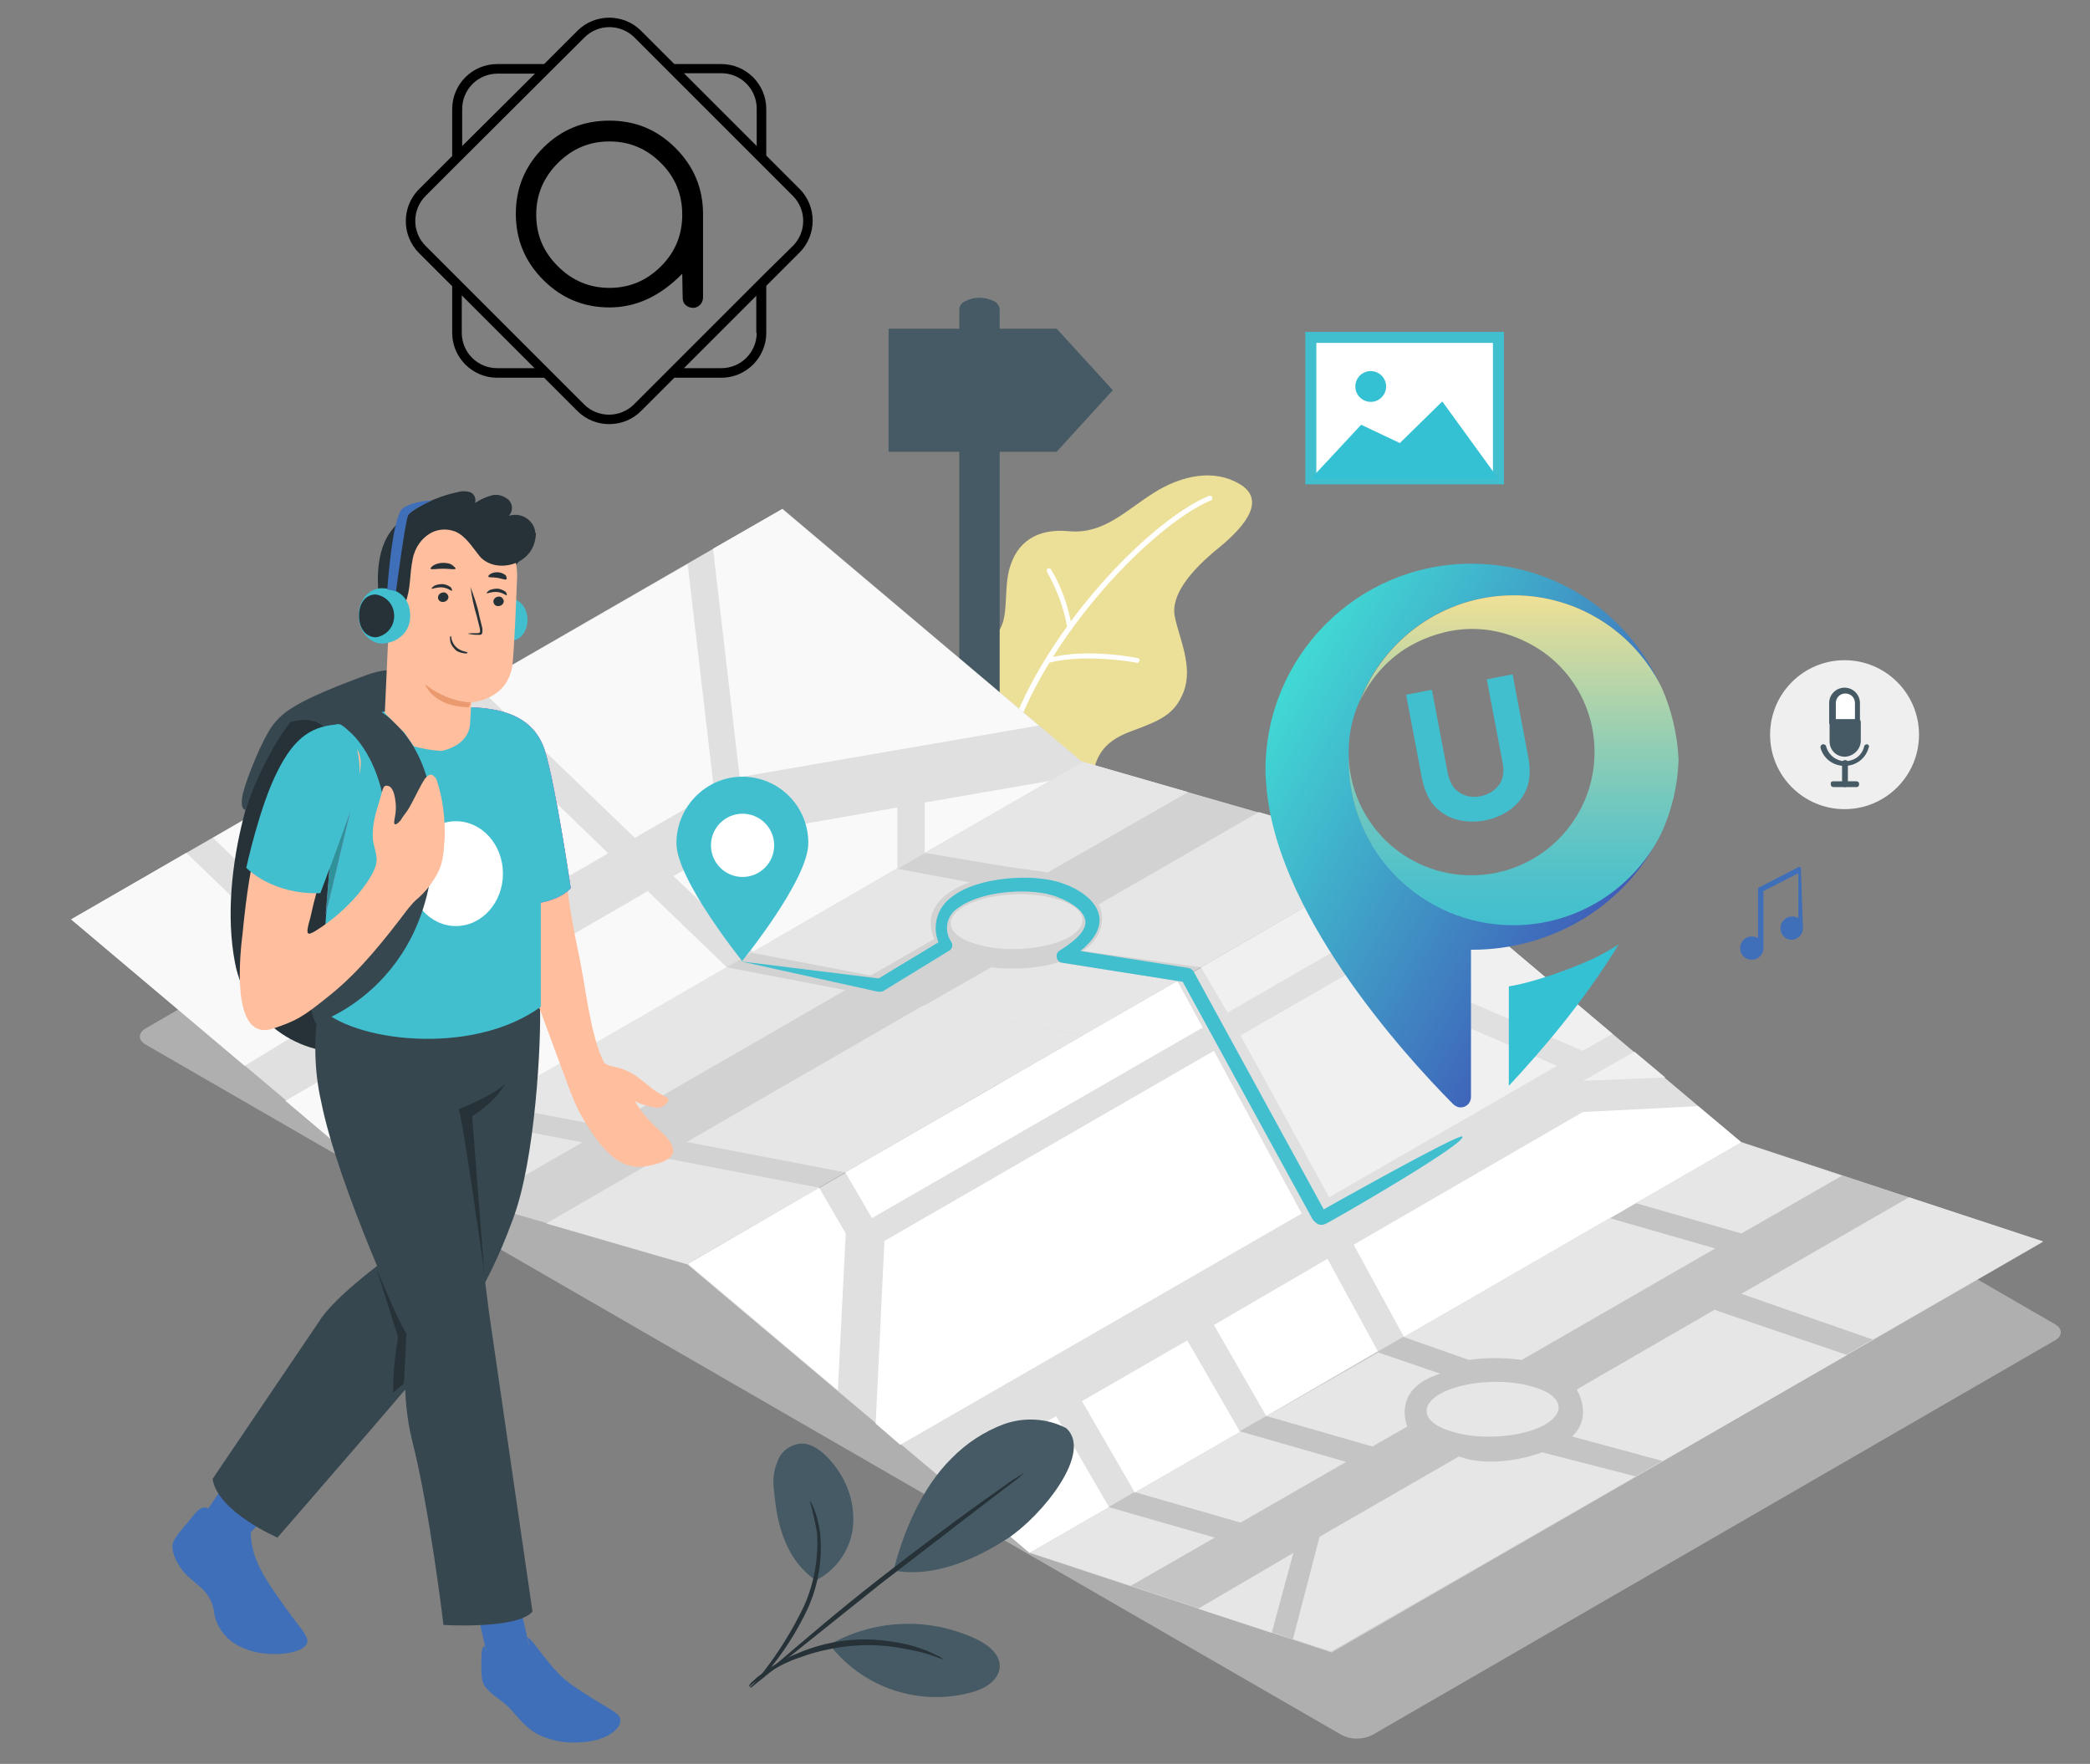
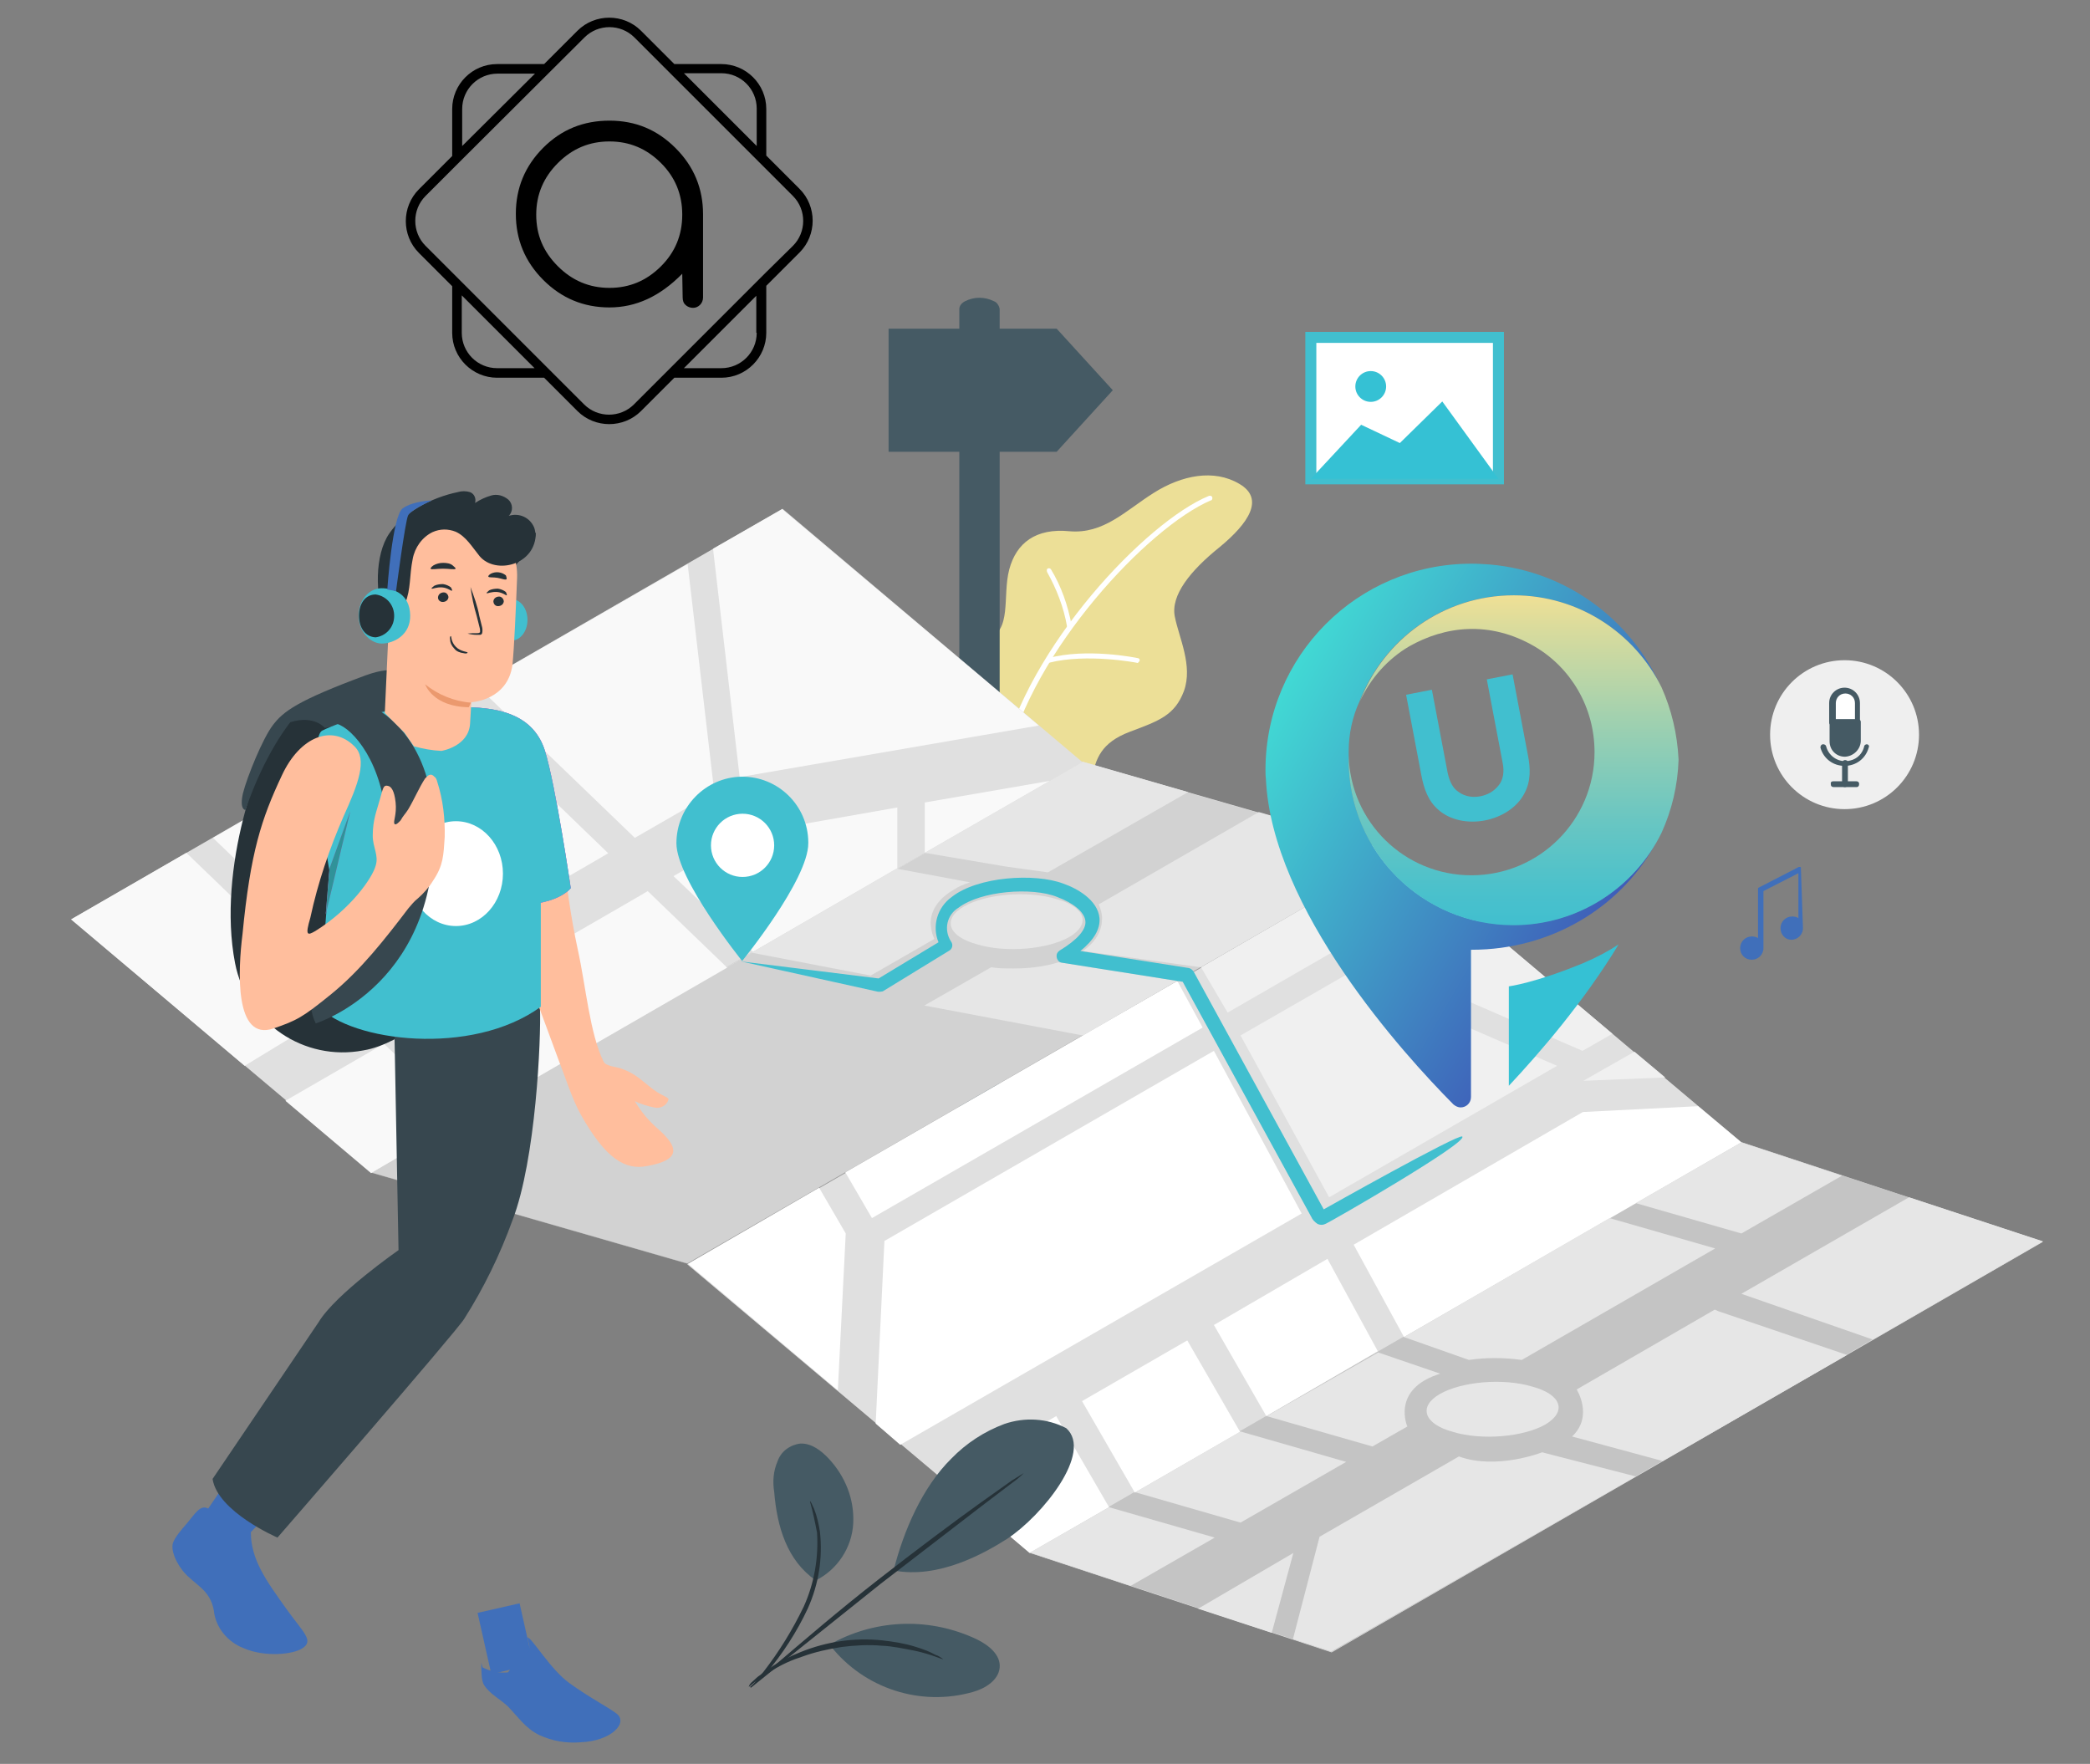
<svg xmlns="http://www.w3.org/2000/svg" version="1.1" id="Calque_1" x="0px" y="0px" viewBox="0 0 502.4 424" style="enable-background:new 0 0 502.4 424;" xml:space="preserve">
  <rect x="0" y="0" width="502.4" height="424" fill="#808080" stroke="none" />
  <style type="text/css">
	.st0{fill:#AFAFAF;}
	.st1{fill:#ECDF97;}
	.st2{fill:#FFFFFF;}
	.st3{fill:#455A64;}
	.st4{fill:#E0E0E0;}
	.st5{opacity:0.5;}
	.st6{fill:#C4C4C4;}
	.st7{fill:#F9F9F9;}
	.st8{fill:#E6E6E6;}
	.st9{fill:#F0F0F0;}
	.st10{fill:#41BFCF;}
	.st11{fill:#263238;}
	.st12{fill:#37474F;}
	.st13{fill:#406FBA;}
	.st14{fill:#FFBE9D;}
	.st15{fill:#BA68C8;}
	.st16{fill:#309299;}
	.st17{fill:#EB996E;}
	.st18{fill:#FFFFFF;stroke:#41BFCF;stroke-width:2.647;stroke-miterlimit:10;}
	.st19{fill:#35C1D4;}
	.st20{fill:#EFEFEF;}
	.st21{fill:none;}
	.st22{fill:#38A1B2;}
	.st23{fill:#48BFCC;}
	.st24{fill:url(#SVGID_1_);}
	.st25{fill:url(#SVGID_2_);}
</style>
-   <path class="st0" d="M322.6,417.1L35.2,251.2c-2.1-1.1-2.1-3,0-4.1l163.9-95c2.3-1.1,5-1.1,7.3,0l287.4,166.1c2.1,1.1,2.1,3,0,4.1  l-164,94.8C327.5,418.2,324.8,418.2,322.6,417.1L322.6,417.1z" />
  <path class="st1" d="M253.7,195.9c3,0,8-3.9,8.8-8.7c0.8-4.8,2.2-8.7,9.1-11.3c6.9-2.6,10.8-3.9,13-9.8c2.2-6.1-1.2-12.8-2.2-17.9  c-1-5.1,3.7-11,10.8-16.7c6.9-5.7,10.9-11.6,4.7-15.2c-6.1-3.6-13.8-2.1-20.6,2.2s-12,9.9-20.2,9.2c-8.1-0.8-12.8,2.8-14.5,9.2  c-1.7,6.5,0.8,14.8-5.4,16.8v27.5L253.7,195.9L253.7,195.9z" />
  <g>
    <path class="st2" d="M241.3,183.5h-0.1c-0.3,0-0.6-0.3-0.4-0.7v-0.1c6.2-27.2,34.7-57.3,49.8-63.5c0.3-0.1,0.7,0,0.8,0.3   s0,0.7-0.3,0.8H291c-14.9,6.4-42.8,35.9-49,62.8C241.8,183.3,241.6,183.5,241.3,183.5L241.3,183.5z" />
    <path class="st2" d="M257.1,151c-0.3,0-0.6-0.1-0.6-0.4c-0.8-4.6-2.5-9-4.8-13.1c-0.1-0.3-0.1-0.7,0.1-0.8c0.3-0.2,0.6-0.1,0.8,0.1   l0,0c2.5,4.1,4.1,8.7,5,13.5c0,0.3-0.2,0.6-0.4,0.7H257.1L257.1,151z M252.2,159.3c-0.3,0-0.6-0.1-0.6-0.4   c-0.1-0.3,0.1-0.6,0.4-0.7l0,0c9.2-2.5,21.1-0.1,21.5,0c0.3,0,0.6,0.4,0.4,0.7s-0.4,0.6-0.7,0.4C273.2,159.3,261.3,157,252.2,159.3   L252.2,159.3L252.2,159.3z" />
  </g>
  <g>
    <path class="st3" d="M240.3,74.3c-0.1-0.8-0.7-1.7-1.4-1.9c-2.2-1.1-4.7-1.1-6.9,0c-0.8,0.4-1.4,1.1-1.4,1.9l0,0v206.9h9.7V74.3z" />
    <path class="st3" d="M254,108.6h-40.4V79H254l13.5,14.8L254,108.6z" />
  </g>
  <g>
    <path class="st4" d="M260.2,183.2l-72.1-60.9L17.1,221l72.1,60.7L260.2,183.2L260.2,183.2z" />
    <g>
      <path id="m" class="st4" d="M336.2,205l-171,98.7l-76.1-21.9l171-98.7L336.2,205L336.2,205z" />
    </g>
  </g>
  <g class="st5">
    <path class="st6" d="M336.3,205.1l-171,98.7l-76.1-21.9l171-98.7L336.3,205.1L336.3,205.1z" />
  </g>
  <g>
    <path class="st4" d="M418.6,274.6l-171,98.7l-82.4-69.4l171-98.7L418.6,274.6L418.6,274.6z" />
    <path class="st4" d="M491.1,298.5l-171,98.7l-72.5-23.9l171-98.7L491.1,298.5z" />
  </g>
  <path class="st6" d="M491,298.4l-170.9,98.7l-72.6-23.9l171-98.7L491,298.4z" />
  <g>
    <path class="st7" d="M58.8,256.2l24-14.6l-38-36.6l-27.7,16L58.8,256.2z M89.2,238l-38-36.6l57-33l38,36.7   C146.2,205.2,89.2,238,89.2,238z M114.6,164.8l38,36.6l19.1-11l-6.4-54.8L114.6,164.8z M177.8,186.8l-6.4-54.9l16.6-9.5l61.7,52   L177.8,186.8z M111.4,269.1l-19.1-18.2l-23.7,13.7l20.6,17.4C89.2,281.9,111.4,269.1,111.4,269.1z M98.7,247.1l19.1,18.4l57-32.9   l-19.1-18.4C155.7,214.3,98.7,247.1,98.7,247.1z M181,228.8l-19.1-18.2l17.4-10.1l36.4-6.4v14.6L181,228.8L181,228.8z M222.3,205   v-12.1l30.1-5.2L222.3,205z" />
  </g>
  <g>
    <g>
      <path id="n" class="st8" d="M253.9,216.1c-7-2.1-17-1.2-22.2,1.8s-3.9,7.2,3.2,9.1c6.9,2.1,17,1.2,22.2-1.8    C262.3,222.1,260.9,218,253.9,216.1z" />
    </g>
    <path class="st8" d="M233.2,212.1c-1.4,0.4-2.8,1-4,1.8c-5.5,3.2-5.7,7.3-5.4,9c0.1,1,0.4,1.9,0.8,2.8l-15.3,8.8l-28.6-5.5   l34.8-20.2L233.2,212.1L233.2,212.1z M222.3,205l19.5,3.3l10.1,1.4l33.7-19.3l-25.3-7.3L222.3,205L222.3,205z M336.2,205   l-47.6,27.5l-28.3-3.9c4.6-3.2,4.7-6.9,4.6-8.4c-0.1-1-0.4-1.9-0.8-2.8l38.5-22.2L336.2,205L336.2,205z M282.9,235.8l-22.6,13.1   l-38.1-7.2l15.9-9.1l0.1-0.1c1.8,0.3,3.6,0.3,5.4,0.3c3.7,0,7.3-0.4,10.9-1.5l0,0L282.9,235.8L282.9,235.8z" />
-     <path class="st8" d="M174.6,232.5l-57,32.9l28.6,5.5l57-32.9L174.6,232.5z M260.2,248.9l-38.1-7.3l-57,32.9l38,7.3L260.2,248.9   L260.2,248.9z M111.4,269.1l-22.2,12.8l25.4,7.3l25.4-14.6L111.4,269.1L111.4,269.1z M196.9,285.5l-38.1-7.3l-27.5,15.9l33.8,9.8   L196.9,285.5L196.9,285.5z" />
  </g>
  <path class="st9" d="M298.2,248.9l21.3,38.9l54.8-31.6l-50.7-21.9L298.2,248.9L298.2,248.9z" />
  <g>
    <path class="st2" d="M196.9,285.5l6.4,11l-1.9,37.7l-36-30.4L196.9,285.5z M203.2,281.8l6.4,11l79.5-45.8l-6.1-11.2L203.2,281.8   L203.2,281.8z" />
  </g>
  <path class="st9" d="M288.7,232.5l6.4,10.9l51.5-29.7l-10.4-8.7L288.7,232.5L288.7,232.5z" />
  <path class="st2" d="M291.8,252.6l-79.2,45.7l-2.1,43.9l5.9,5.1l96.5-55.6L291.8,252.6L291.8,252.6z" />
  <path class="st9" d="M329.9,230.7l21.7-12.6l36,30.4l-7.2,4.1L329.9,230.7L329.9,230.7z" />
  <g>
    <path class="st2" d="M227,355.9l26.9-15.5l12.7,21.9l-19.1,11L227,355.9L227,355.9z M260.1,336.8l25.3-14.6l12.7,22l-25.3,14.6   L260.1,336.8z M291.8,318.5l27.3-15.9l12.1,22.2l-26.8,15.6L291.8,318.5L291.8,318.5z M337.5,321.4l-12.1-22.2l55.1-31.9l27.7-1.4   l10.4,8.7L337.5,321.4L337.5,321.4z" />
  </g>
  <path class="st9" d="M392.9,252.8l-12.3,7l19.7-0.8L392.9,252.8z" />
  <g>
    <path class="st8" d="M368.3,333.3c-7-2.1-17-1.2-22.2,1.8c-5.2,3-3.9,7.2,3.2,9.1c6.9,2.1,17,1.2,22.2-1.8   C376.7,339.3,375.4,335.2,368.3,333.3z M266.6,362.3l25.4,7.3l-20.2,11.6l-24.2-8L266.6,362.3L266.6,362.3z M272.9,358.7l25.3,7.3   l25.4-14.6l-25.4-7.3L272.9,358.7z M304.5,340.4l25.4,7.3l8.4-4.8c0,0-4-9,7.9-12.7l-14.9-5.1L304.5,340.4L304.5,340.4z    M337.5,321.4l15.6,5.5c4.1-0.6,8.4-0.6,12.7,0l46.5-26.8l-25.4-7.3L337.5,321.4L337.5,321.4z M393.2,289.2l25.4,7.3l24.2-13.9   l-24.2-8L393.2,289.2z M458.9,287.8L418.6,311l31.6,11l40.9-23.6L458.9,287.8L458.9,287.8z M412.2,314.8L379,334   c0,0,4.1,6.4-1.1,11.3l21.8,5.9l44.3-25.5l-30.9-10.5 M393.2,354.9l-22.5-5.8c0,0-10.9,4.3-20,1l-33.5,19.3l-6.4,24.6l9.2,3   L393.2,354.9z M310.9,373.3l-5.2,19.2l-17.7-5.8L310.9,373.3L310.9,373.3z" />
  </g>
  <g>
    <path class="st10" d="M351.5,273.2c-0.8-0.8-33.3,17.5-33.3,17.5l0,0l-31.3-57.2c-0.3-0.4-0.7-0.7-1.1-0.8l-26.1-4.1   c3.2-2.6,4.8-5.2,4.6-7.9c-0.4-4.4-5.5-7.2-8.7-8.3c-6.9-2.6-20.6-1.7-26.8,3.2c-3.5,2.5-4.8,7-3.2,10.9l-14.4,8.7l-33.1-4.1   l33,7.3c0.4,0,0.7,0,1.1-0.1l16-9.8c0.7-0.4,1-1.4,0.4-2.2c-1.8-2.8-1-6.4,1.8-8.1c5.4-4.1,17.7-5,23.7-2.6c4,1.5,6.5,3.6,6.8,5.7   s-1.9,4.6-6.2,7.2c-0.4,0.3-0.7,0.7-0.7,1.1c-0.1,0.8,0.4,1.7,1.2,1.8l29.1,4.6l30.9,56.5c0.3,0.7,0.8,1.2,1.5,1.7   c0.6,0.3,1.3,0.3,1.9,0C319.7,293.8,353,274.6,351.5,273.2L351.5,273.2z" />
    <ellipse class="st10" cx="122.9" cy="149" rx="3.9" ry="5" />
  </g>
  <path class="st11" d="M89.5,166.5c-9.2,0.4-15.6,2.6-22.2,9.2c-4.8,4.8-15.2,33-10.8,55.8c2.8,14.4,16.6,23.7,30.8,21  c2.5-0.4,5-1.4,7.2-2.5c12.6-6.4,14.9-26.2,14.6-37.7C108.8,200.9,89.5,166.5,89.5,166.5L89.5,166.5z" />
  <path class="st12" d="M78.1,175c0,0-2.5-3.2-8.3-1.4c0,0-6.1,7.3-10.8,21.1c0,0-1.5,0-0.6-4c1-4,4.8-13.3,7.2-16.4  c2.5-3.3,5.9-5.9,22.4-12c14.5-5.2,9.9,7.9,9.9,7.9L78.1,175L78.1,175z" />
  <g>
    <path class="st13" d="M50,362.6c-1.9-1-3.2,1.4-5,3.5c-1.2,1.4-3.2,3.6-3.5,5.1c-0.4,2.3,1.7,6.1,4,8c2.2,2.1,5.1,3.5,5.9,7.9   c0.4,4.1,3.3,7.6,7.2,9.1c5.1,2.2,11.9,1.5,14.1,0c2.8-1.8,0.3-3.7-3.6-9.1c-5-7-8.8-12.1-8.8-18.8C60.3,368.2,50,362.6,50,362.6z" />
    <path class="st13" d="M54,356.8l-4,5.9c-1.8,2.5-1.2,6.1,1.2,7.9l0.1,0.1c2.5,1.5,5.8,1,7.9-1.2l6.4-6.9   C65.6,362.6,54,356.8,54,356.8z" />
  </g>
  <path class="st12" d="M129.8,242.1c0.3,7.6-1,36.7-6.6,51.2c-3,8.3-6.9,16.3-11.6,23.7c-1.7,2.9-44.9,52.6-44.9,52.6  s-14.4-6.2-15.6-14.1l25.5-37.7c4.1-6.8,19.2-17.3,19.2-17.3l-1.2-63.8C94.6,236.8,129.8,242.1,129.8,242.1z" />
  <path class="st13" d="M114.8,387.7l10.1-2.3l3.3,14.7l-10.1,2.3L114.8,387.7z" />
-   <path class="st12" d="M110.3,266.6c3.5-3.2,6.6-6.8,9.2-10.5c7.7-10.6,6.5-20.2,6.5-20.2h-3.2l-46.2,6.1c-1.2,7.6-1.1,15.3,0.6,22.8  c4.1,20.6,20.6,55.8,20.6,55.8c-0.3,2.9-1.4,14.8,1.2,25.4c4.3,16.7,7.6,44.6,7.6,44.6s17.7,1.1,21.4-3.2l-10.4-71.6  C115.7,299.8,110.3,266.6,110.3,266.6L110.3,266.6z" />
-   <path class="st13" d="M127.1,395l-0.3-1.4c1.1,0.1,5.5,7.7,10.1,11c5,3.6,9.2,5.7,11.3,7.3c2.9,2.2-1.2,6.6-8.6,6.9  c-3.5,0.3-6.8-0.3-9.9-1.7c-3.2-1.5-5.1-4.3-7.5-6.8c-1.8-1.8-4.4-3-5.8-5.2c-0.7-1-0.7-3.3-0.7-5.4c0-2.1,0.1-4,0.8-4l0.3,1.1  c1.9,1,4,1.4,6.1,1.2C124.8,398.3,128,397.9,127.1,395z" />
+   <path class="st13" d="M127.1,395l-0.3-1.4c1.1,0.1,5.5,7.7,10.1,11c5,3.6,9.2,5.7,11.3,7.3c2.9,2.2-1.2,6.6-8.6,6.9  c-3.5,0.3-6.8-0.3-9.9-1.7c-3.2-1.5-5.1-4.3-7.5-6.8c-1.8-1.8-4.4-3-5.8-5.2c-0.7-1-0.7-3.3-0.7-5.4l0.3,1.1  c1.9,1,4,1.4,6.1,1.2C124.8,398.3,128,397.9,127.1,395z" />
  <g>
-     <path class="st11" d="M116.4,305.8c0,0-4.8-34.5-6.1-39.2c0,0,8.6-3.3,11.2-6.2c0,0-1.9,4.1-8,7.9L116.4,305.8L116.4,305.8z    M97.7,320.5c-2.1-2.9-7.2-15.6-7.2-15.6l5.2,16.6c-0.8,4.3-1.2,8.8-1.2,13.3l2.6-2.3C97.2,330.3,97.7,320.5,97.7,320.5z" />
-   </g>
+     </g>
  <path class="st14" d="M124.5,227.7c-6.6-22.6-5.2-41.8-6.5-47.6l17.3,24.3c0.8,8,1.9,16,3.6,23.9c1.9,8.6,2.9,20.3,6.2,26.9  c0.6,1.2,3.3,1.2,4.6,1.8c3.3,1.2,4.8,3,7.5,5c2.1,1.5,3.6,1.8,3.5,2.3c-0.4,1.4-1.9,2.3-3.5,1.9c-1.5-0.3-3.2-0.8-4.6-1.5  c1.5,2.5,3.3,4.7,5.5,6.6c5,4.4,5.8,7.5-2.6,9c-5.2,1-9.9-1.7-15.9-12.4c-2.2-4-3.7-9-5.4-13.3C130.2,243.6,126.6,234.5,124.5,227.7  L124.5,227.7z" />
  <g>
    <g>
      <path id="o" class="st15" d="M112.1,170c8.1,0.1,16.2,1.9,18.9,10.5c2.6,8.4,6.2,33,6.2,33s-3.5,4.6-14.9,3.9    C122.3,217.4,112.1,170,112.1,170z" />
    </g>
    <g>
      <path id="o_1_" class="st15" d="M112.1,170c8.1,0.1,16.2,1.9,18.9,10.5c2.6,8.4,6.2,33,6.2,33s-3.5,4.6-14.9,3.9    C122.3,217.4,112.1,170,112.1,170z" />
    </g>
  </g>
  <g>
    <path class="st10" d="M112.1,170c8.1,0.1,16.2,1.9,18.9,10.5c2.6,8.4,6.2,33,6.2,33s-3.5,4.6-14.9,3.9   C122.3,217.3,112.1,170,112.1,170z" />
    <path class="st10" d="M95.4,170.4c-5.8,1.2-12.3,2.5-17.9,5.2c-3.9,1.9,1.7,33.8,1.7,33.8l-2.5,32.6c7.6,8.3,36.7,12.1,53.3,0   v-52.7c0-8.4-4.7-18.5-17.7-19.3C112.2,170,95.4,170.4,95.4,170.4z" />
  </g>
  <ellipse class="st2" cx="109.6" cy="210" rx="11.3" ry="12.6" />
  <path class="st15" d="M79.2,208.8l5-13.8l-5.9,24.8C78.3,219.8,79.2,208.8,79.2,208.8z" />
  <path class="st16" d="M79.2,208.8l5-13.8l-5.9,24.8C78.3,219.8,79.2,208.8,79.2,208.8z" />
  <path class="st12" d="M89.9,170.1c0,0,12.8,5.7,14.2,25.4c2.9,41-28.2,50.5-28.2,50.5c-2.6-5.2-0.6-12.1,1.7-17.1  c10.2-6.6,16.2-18.2,15.3-30.5c-0.7-15-8.1-23.3-11.9-24.4C83.7,172.1,86.7,170.8,89.9,170.1z" />
  <path class="st14" d="M65.8,247.2c5.5-1.9,6.9-2.6,13.9-8.3c7-5.7,12.8-13.1,18.5-20.6c0.7-0.8,1.4-1.7,2.2-2.3  c1.4-1.2,2.8-2.8,3.7-4.3c2.5-3.7,2.5-6.1,2.8-10.5c0.1-4.4-0.4-9-1.8-13.3c-0.1-0.4-0.3-1-0.7-1.2c-0.3-0.4-0.8-0.6-1.2-0.4  c-0.4,0.1-0.7,0.6-1,0.8c-1.5,2.3-2.6,5-4.1,7.5c-0.7,1.1-1.2,1.5-1.8,2.6c-0.1,0.1-1.2,1.4-1.5,0.8s0.6-2.2,0.3-5.1  c-0.3-2.9-1.1-3.9-1.9-4c-1.2-0.3-1.2,1.1-1.9,3.3c-0.7,2.6-1.7,4.8-1.7,8.7c0,2.8,1.5,4.7,0.7,7.2c-0.8,3-6.1,10.5-14.5,15.7  c-1.9,1.1-2.5,1.2-1.2-3.2c1.8-8.4,4.6-16.6,8-24.4c3.5-7.7,5.8-13.7,2.6-16.8c-5.4-5.4-13.1-2.3-17.4,6.9  c-5,10.6-7.6,18.6-9.5,38.2C57.2,233.2,56.3,250.5,65.8,247.2z" />
-   <path class="st10" d="M81.7,174.1c-6.5,0.3-10.8,2.9-15,11.3c-4.3,8.4-7.5,23.2-7.5,23.2s6.1,6.5,17.8,6.1c0,0,7.3-19.3,8.8-24.6  C87.4,184.4,86,176.1,81.7,174.1L81.7,174.1z" />
  <path class="st11" d="M92.5,148.9c-2.3-5.7-2.5-15.5,1.1-20.7s10.2-8.6,16.4-9.9c1-0.3,2-0.3,3,0c1,0.4,1.5,1.5,1.2,2.6  c1.2-0.8,2.5-1.4,3.9-1.8c1.4-0.4,2.9,0,4.1,1c1.1,1,1.2,2.8,0.1,3.9l0,0c2.5-0.8,5.1,0.4,6.1,2.8c0.4,1.1,0.4,2.3-0.1,3.5  c-0.8,1.8-1.9,3.3-3.5,4.6c-1.1,1.1-1.7,2.6-1.2,4.1" />
  <path class="st14" d="M94,138.4l-1.5,33l4.7,4.7l2.3,3.3c2.2,0.6,4.4,1,6.6,1.1c0.1,0,6.6-1.1,6.9-6.6l0.3-5.1c0,0,8.8-0.4,9.9-9.1  c0.4-4.1,0.8-13,1.1-20.8c0.3-8.4-6.1-15.7-14.5-16.6h-1.1C99.7,121.8,94.1,129.4,94,138.4L94,138.4z" />
  <path class="st17" d="M113.2,168.9c-4-0.3-7.9-1.9-11-4.4c0,0,1.8,5.4,10.5,5.5L113.2,168.9z" />
  <g>
    <path class="st11" d="M121.1,144.6c-0.1,0.7-0.7,1.1-1.4,1.1s-1.1-0.6-1.1-1.2l0,0c0.1-0.7,0.7-1.1,1.4-1.1   C120.5,143.4,121.1,143.9,121.1,144.6L121.1,144.6z M121.8,143.1c-0.1,0.1-1-0.7-2.3-0.8c-1.4-0.1-2.3,0.4-2.5,0.3   c-0.1-0.1,0.1-0.3,0.6-0.7c0.6-0.3,1.4-0.4,2.1-0.4c0.7,0.1,1.4,0.4,1.9,0.8C121.8,142.7,121.9,143.1,121.8,143.1z M107.8,143.6   c-0.1,0.7-0.7,1.1-1.4,1.1s-1.2-0.6-1.1-1.2l0,0c0.1-0.7,0.7-1.1,1.4-1.1C107.3,142.4,107.8,143,107.8,143.6   C107.8,143.5,107.8,143.6,107.8,143.6z M108.6,142c-0.1,0.1-1-0.7-2.3-0.8c-1.4-0.1-2.3,0.4-2.5,0.3s0.1-0.3,0.6-0.7   c0.6-0.3,1.4-0.4,2.1-0.4c0.7,0.1,1.4,0.4,1.9,0.8C108.6,141.6,108.8,141.9,108.6,142z M112.4,152.3c0.7-0.1,1.5-0.1,2.2-0.1   c0.3,0,0.7,0,0.8-0.3c0-0.3,0-0.7-0.1-1l-0.7-2.8c-0.7-2.3-1.2-4.7-1.5-7c0.8,2.2,1.7,4.6,2.1,6.9l0.7,2.8c0.1,0.4,0.1,1,0,1.4   c-0.1,0.3-0.3,0.4-0.6,0.4h-0.6C113.9,152.6,113.2,152.5,112.4,152.3z M108.4,152.9c0.1,0,0,1.4,1.2,2.6c1.2,1.2,2.8,1.1,2.8,1.4   c0,0.1-0.4,0.3-1,0.1c-0.8-0.1-1.7-0.4-2.2-1.1c-0.6-0.6-1-1.4-1-2.2C108.1,153.2,108.2,152.9,108.4,152.9L108.4,152.9z    M109.5,136.7c-0.1,0.3-1.5,0-3,0c-1.5,0-2.9,0.3-3,0c0-0.1,0.1-0.4,0.7-0.8c0.7-0.4,1.5-0.6,2.3-0.6s1.7,0.1,2.3,0.6   C109.3,136.3,109.6,136.6,109.5,136.7z M121.8,139.2c-0.3,0.3-1.1-0.1-2.2-0.3s-2.1,0-2.2-0.3c-0.1-0.1,0.1-0.4,0.6-0.7   c1.2-0.6,2.6-0.4,3.6,0.4C121.8,138.8,121.8,139.1,121.8,139.2L121.8,139.2z" />
  </g>
  <path class="st14" d="M94,145c-0.1-0.1-5.8-2.3-6.2,3.6c-0.4,5.9,5.7,5.2,5.7,5S94,145,94,145L94,145z" />
  <path class="st17" d="M91.8,151.2l-0.3,0.1c-0.3,0.1-0.6,0.1-0.8,0c-0.8-0.6-1.1-1.5-1-2.3c0-0.5,0.1-1,0.4-1.4  c0.1-0.4,0.4-0.7,0.8-0.7c0.3,0,0.6,0.1,0.6,0.3v0.3c0,0,0.1-0.1,0.1-0.3s-0.1-0.3-0.1-0.4c-0.1-0.1-0.4-0.3-0.6-0.1  c-0.6,0-1,0.4-1.1,0.8c-0.3,0.6-0.4,1.1-0.4,1.7c-0.1,1.1,0.4,2.1,1.2,2.8c0.3,0.1,0.7,0.1,1-0.1C91.8,151.4,91.8,151.2,91.8,151.2z  " />
  <path class="st11" d="M128.8,128c0.1,7.9-9.7,10.2-13.5,5.7c-1.8-2.2-3.3-4.8-5.8-5.9c-1.8-0.7-3.7-0.7-5.5,0.1l0,0  c-2.5,1.2-4.3,3.7-4.8,6.5c-0.8,3.9-0.4,7.2-1.8,10.6c-0.1,0.6-0.4,1-0.8,1.2c-0.8,0.4-1.8,0-2.3-0.8c-0.8-1.2-1.2-2.6-1.2-4  c-0.3-3.3,0.1-6.5,1.1-9.7c1-3.2,2.9-5.9,5.5-7.9c3.3-2.5,7.5-3.5,11.5-2.9s7.9,2.3,10.8,5.2c1.4,1.2,2.5,2.9,3.2,4.7" />
  <g>
    <path class="st3" d="M196.1,379.9c5.2-2.6,8.7-7.9,9-13.7c0.3-5.8-1.9-11.3-5.9-15.6c-1.8-1.9-4.1-3.7-6.8-3.6   c-2.5,0.3-4.7,1.9-5.5,4.3c-1,2.3-1.2,4.8-0.8,7.3C186.8,367.1,189.2,375.1,196.1,379.9 M200.2,394.9c10.8-5.8,23.6-6.1,34.7-0.8   c2.8,1.4,5.7,3.7,5.4,6.8c-0.3,3-3.5,5-6.4,5.8c-12.6,3.6-26.1-0.8-34.2-11 M256.3,343.3c-4.6-2.4-10-2.7-14.9-1   c-4.8,1.8-9.1,4.6-12.7,8.3c-7,6.9-11.5,17.4-13.9,26.9c10.8,2.1,21.8-4.1,27.3-7.6C250.6,364.3,262.8,349.1,256.3,343.3" />
    <path class="st11" d="M180.5,405.6l3.6-3.3c4-4.7,7.5-10.1,10.1-15.7c2.6-5.8,3.6-12.1,2.9-18.4c-0.3-1.9-0.7-3.7-1.4-5.5   c-0.6-1.2-0.8-1.9-1-1.8c0.7,2.5,1.2,4.9,1.7,7.5c0.4,6.1-0.7,12.3-3.2,17.8c-2.7,5.6-5.9,10.8-9.7,15.7" />
    <path class="st11" d="M180.5,405.7l7.2-5.8l24-19.2L236,362l7.5-5.7c1-0.7,1.8-1.4,2.6-2.2l-2.9,1.8l-7.6,5.4   c-6.4,4.6-15,11-24.6,18.5s-17.7,14.5-23.7,19.6c-3,2.5-5.4,4.7-7,6.1" />
    <path class="st11" d="M226.7,398.8c-0.6-0.4-1.1-0.8-1.8-1c-0.7-0.4-1.4-0.7-2.1-1c-1-0.4-1.9-0.7-2.9-1c-2.6-0.8-5.2-1.2-7.9-1.5   c-6.6-0.7-13.3,0.3-19.5,2.8c-2.5,1-5,2.2-7.2,3.7c-0.8,0.6-1.7,1.1-2.5,1.8c-0.7,0.4-1.2,1-1.8,1.5c-1,0.8-1,1.4-1,1.4   c1.8-1.5,3.7-2.8,5.7-4c2.2-1.4,4.7-2.5,7.2-3.3c3-1.1,6.2-1.8,9.4-2.3c3.2-0.4,6.5-0.6,9.7-0.3c2.6,0.1,5.2,0.7,7.9,1.2   C224.1,397.7,226.6,399,226.7,398.8L226.7,398.8z" />
  </g>
  <path class="st10" d="M162.6,202.7c0-8.7,7-15.9,15.7-16c8.7-0.1,15.9,6.9,16,15.7v0.3c0,8.8-15.9,28.3-15.9,28.3  S162.6,211.4,162.6,202.7L162.6,202.7z" />
  <circle class="st2" cx="178.5" cy="203.2" r="7.6" />
  <path class="st18" d="M315.1,81.1h45.1v34h-45.1V81.1z" />
  <g>
    <path class="st19" d="M315.1,115.1l12.1-13l9.3,4.4l10.2-10l13.5,18.6L315.1,115.1L315.1,115.1z" />
    <circle class="st19" cx="329.5" cy="92.9" r="3.7" />
  </g>
  <path class="st13" d="M432.9,208.6v-0.1l-0.1-0.1h-0.4l-9.7,5l-0.1,0.1v12c-0.4-0.3-1-0.4-1.5-0.4c-1.5,0-2.8,1.2-2.8,2.8  s1.2,2.8,2.8,2.8c1.5,0,2.8-1.2,2.8-2.8v-13.7l8.4-4.3v10.8c-0.4-0.3-1-0.4-1.5-0.4c-1.5,0-2.8,1.2-2.8,2.8s1.2,2.8,2.6,2.8  c1.5,0,2.8-1.2,2.8-2.8L432.9,208.6L432.9,208.6z" />
  <path class="st10" d="M86.2,148c0-3.7,2.5-6.6,5.5-6.6s6.8,1.4,6.9,6.5c0.1,4.7-3.9,6.8-6.9,6.8C88.8,154.6,86.2,151.6,86.2,148  L86.2,148z" />
  <path class="st11" d="M86.3,148c0-2.9,1.5-5.1,4-5.1c2.9,0.4,4.8,3,4.4,5.9c-0.3,2.3-2.1,4.1-4.4,4.4  C87.8,153.1,86.3,150.9,86.3,148z" />
  <path class="st13" d="M93.1,141.7c0,0,1.2-17.7,3.7-19.5c2.5-1.8,7-1.9,7-1.9s-5,2.2-5.7,3.6c-0.7,1.4-2.9,18.2-2.9,18.2L93.1,141.7  z" />
  <circle class="st20" cx="443.4" cy="176.6" r="17.9" />
  <path class="st3" d="M443.4,184.1c-2.8,0-5.1-1.8-5.8-4.4c0-0.3,0.1-0.7,0.6-0.8c0.3,0,0.7,0.1,0.8,0.6l0,0c0.7,2.5,3.3,4,5.8,3.3  c1.7-0.4,2.9-1.7,3.3-3.3c0-0.4,0.4-0.6,0.7-0.6c0.4,0.1,0.6,0.4,0.4,0.8C448.5,182.3,446.2,184.1,443.4,184.1L443.4,184.1z" />
  <path class="st2" d="M443.5,166c-1.7,0-3,1.4-3,3v4.6h6.1V169C446.5,167.4,445.3,166,443.5,166L443.5,166z" />
  <g>
    <path class="st3" d="M446.5,174.3h-6.1c-0.4,0-0.7-0.2-0.7-0.6c0,0,0-0.1,0-0.1V169c0-2.1,1.7-3.7,3.7-3.7c2.1,0,3.7,1.7,3.7,3.7   v4.6C447.2,173.9,446.9,174.1,446.5,174.3z M441.1,172.9h4.8V169c0-1.4-1.1-2.3-2.3-2.3c-1.4,0-2.3,1.1-2.3,2.3l0,0v3.9H441.1z" />
    <path class="st3" d="M440.4,178.2c0,1.7,1.4,3,3,3c1.7,0,3-1.4,3-3v-4.6h-6.1L440.4,178.2L440.4,178.2z" />
    <path class="st3" d="M443.5,181.9c-2.1,0-3.7-1.6-3.7-3.7c0,0,0,0,0,0v-4.6c0-0.4,0.2-0.7,0.6-0.7c0,0,0.1,0,0.1,0h6.1   c0.4,0,0.7,0.2,0.7,0.6c0,0,0,0.1,0,0.1v4.6C447.2,180.2,445.5,181.8,443.5,181.9L443.5,181.9z M441.1,174.2v3.9   c0,1.4,1.1,2.3,2.3,2.3c1.4,0,2.3-1.1,2.3-2.3v-3.9H441.1L441.1,174.2z M443.5,189.2c-0.4,0-0.7-0.2-0.7-0.6c0,0,0-0.1,0-0.1v-5.1   c0-0.4,0.4-0.7,0.7-0.7c0.4,0,0.7,0.2,0.7,0.6c0,0,0,0.1,0,0.1v5.1C444.2,188.9,443.9,189.2,443.5,189.2   C443.5,189.3,443.5,189.3,443.5,189.2z" />
    <path class="st3" d="M446.3,189.2h-5.5c-0.4,0-0.7-0.2-0.7-0.6c0,0,0-0.1,0-0.1c-0.1-0.4,0.1-0.7,0.6-0.7h5.5   c0.4,0,0.7,0.2,0.7,0.6c0,0,0,0.1,0,0.1C446.9,189,446.6,189.2,446.3,189.2z" />
  </g>
  <g>
    <path d="M164,65.8c-5.4,5.5-11.2,8.1-17.5,8.1c-6.2,0-11.5-2.2-15.9-6.6c-4.4-4.4-6.6-9.7-6.6-15.9c0-6.2,2.2-11.5,6.6-15.9   c4.4-4.4,9.7-6.5,15.9-6.5c6.3,0,11.5,2.2,15.9,6.6c4.4,4.4,6.6,9.7,6.6,15.9v20c0,1.4-1.1,2.5-2.4,2.5h0c-0.6,0-1.3-0.2-1.8-0.7   c-0.5-0.4-0.7-1.1-0.7-1.8L164,65.8L164,65.8z M146.5,34c-4.8,0-8.9,1.7-12.4,5.2c-3.4,3.4-5.2,7.5-5.2,12.4s1.7,8.9,5.2,12.4   c3.4,3.4,7.5,5.2,12.4,5.2c4.8,0,8.9-1.7,12.4-5.2c3.4-3.4,5.1-7.5,5.1-12.4s-1.7-9-5.1-12.4C155.4,35.7,151.3,34,146.5,34z" />
    <path d="M192.2,45.4l-8-8V26.2c0-6-4.9-10.8-10.8-10.8h-11.3l-8-8c-4.2-4.2-11.1-4.2-15.3,0l-8,8h-11.3c-6,0-10.8,4.9-10.8,10.8   v11.3l-8,8c-4.2,4.2-4.2,11.1,0,15.3l8,8V80c0,6,4.9,10.8,10.8,10.8h11.3l8,8c4.2,4.2,11.1,4.2,15.3,0l8-8h11.3   c6,0,10.8-4.9,10.8-10.8V68.7l8-8C196.4,56.5,196.4,49.6,192.2,45.4z M173.4,17.6c4.7,0,8.5,3.8,8.5,8.5v9l-17.5-17.5   C164.4,17.6,173.4,17.6,173.4,17.6z M111.1,26.2c0-4.7,3.8-8.5,8.5-8.5h9l-17.5,17.4V26.2z M128.5,88.5h-9c-4.7,0-8.5-3.8-8.5-8.5   v-9l8.7,8.7L128.5,88.5z M181.9,80c0,4.7-3.8,8.5-8.5,8.5h-9l8.7-8.7l8.7-8.7V80z M184.2,65.4L184.2,65.4l-6.4,6.4l-25.4,25.4   c-3.3,3.3-8.7,3.3-12,0l-23.8-23.8l-7.9-7.9l0,0l-6.4-6.4c-3.3-3.3-3.3-8.7,0-12l6.4-6.4l0,0l1.8-1.8L140.5,9c3.3-3.3,8.7-3.3,12,0   l38.1,38.1c3.3,3.3,3.3,8.7,0,12L184.2,65.4z" />
  </g>
  <g>
    <g>
      <g>
        <path class="st19" d="M380.6,231.5c-11.6,4.8-17.9,5.6-17.9,5.6v23.9c7.3-7.8,17.9-20,26.4-34     C386.7,228.6,383.9,230.1,380.6,231.5z" />
      </g>
      <g>
        <path class="st21" d="M324.2,181.4c0.1-4.6,1-8.9,2.6-12.9c-1.7,3.7-2.6,7.8-2.6,12.1C324.2,180.9,324.2,181.2,324.2,181.4z" />
        <path class="st22" d="M353.9,135.4C353.9,135.4,353.9,135.4,353.9,135.4c1.4,0,2.9,0.1,4.4,0.2     C356.9,135.5,355.4,135.4,353.9,135.4z" />
        <path class="st23" d="M403.5,182.6L403.5,182.6C403.5,182.6,403.5,182.6,403.5,182.6S403.5,182.6,403.5,182.6z" />
        <linearGradient id="SVGID_1_" gradientUnits="userSpaceOnUse" x1="305.363" y1="222.529" x2="389.19" y2="174.131" gradientTransform="matrix(1 0 0 -1 0 392.4)">
          <stop offset="0" style="stop-color:#41D9D4" />
          <stop offset="1" style="stop-color:#3F5BB8" />
        </linearGradient>
        <path class="st24" d="M363.8,222.3c-21.9,0-39.6-17.7-39.6-39.6c0-0.4,0-0.8,0-1.2c0-0.3,0-0.5,0-0.8c0-4.3,0.9-8.4,2.6-12.1     c5.7-14.9,20.1-25.5,37-25.5c15.6,0,29.1,9,35.5,22.1c-7.1-16.2-22.7-27.9-41.1-29.5c-1.5-0.1-3-0.2-4.5-0.2     c-27.4,0-49.5,22.2-49.5,49.6c0,0.7,0,1.4,0.1,2.1l0,0c1.4,31.3,33.1,66.2,45,78.2c0,0,0.1,0.1,0.1,0.1c0.5,0.4,1.1,0.7,1.7,0.7     c1.4,0,2.5-1.1,2.5-2.5v-35.4c0,0,0.1,0,0.2,0c19,0,35.4-10.1,43.7-24.7c0.6-1.1,1.2-2.3,1.8-3.4     C393,213.2,379.5,222.3,363.8,222.3z" />
        <linearGradient id="SVGID_2_" gradientUnits="userSpaceOnUse" x1="363.833" y1="170.081" x2="363.833" y2="249.375" gradientTransform="matrix(1 0 0 -1 0 392.4)">
          <stop offset="0" style="stop-color:#41BFCF" />
          <stop offset="0.115" style="stop-color:#4CC1CB" />
          <stop offset="0.316" style="stop-color:#69C6C2" />
          <stop offset="0.58" style="stop-color:#98CFB2" />
          <stop offset="0.892" style="stop-color:#D8DB9D" />
          <stop offset="1" style="stop-color:#F0E095" />
        </linearGradient>
        <path class="st25" d="M403.5,182.6c-0.3-6.2-1.7-12-4.1-17.4c-6.5-13.1-20-22.1-35.5-22.1c-16.9,0-31.3,10.6-37,25.5     c2.5-5.5,6.7-10.2,11.8-13.2c8.6-4.9,19.4-6.3,30.2,0c8.7,5.1,14.4,14.6,14.4,25.4c0,16.3-13.2,29.6-29.6,29.6     c-16.1,0-29.1-12.8-29.5-28.8c0,0.4,0,0.8,0,1.2c0,21.9,17.7,39.6,39.6,39.6c15.6,0,29.2-9.1,35.6-22.2     C401.9,194.7,403.3,188.8,403.5,182.6C403.5,182.6,403.5,182.6,403.5,182.6z" />
      </g>
    </g>
    <path class="st10" d="M344.2,165.8l3.8,20c0.5,2.4,1.5,3.8,2.4,4.4c1.1,0.9,3,1.7,5.5,1.2c2.5-0.5,3.9-1.9,4.7-3.1   c0.6-1,1.1-2.6,0.6-5l-3.8-20l6.2-1.2l3.7,19.5c0.6,3,0.7,6.2-0.8,9c-1.7,3.4-5.4,5.8-9.5,6.6c-4.1,0.8-8.4,0-11.3-2.6   c-2.4-2.1-3.4-5-4-8.1L338,167L344.2,165.8z" />
  </g>
</svg>